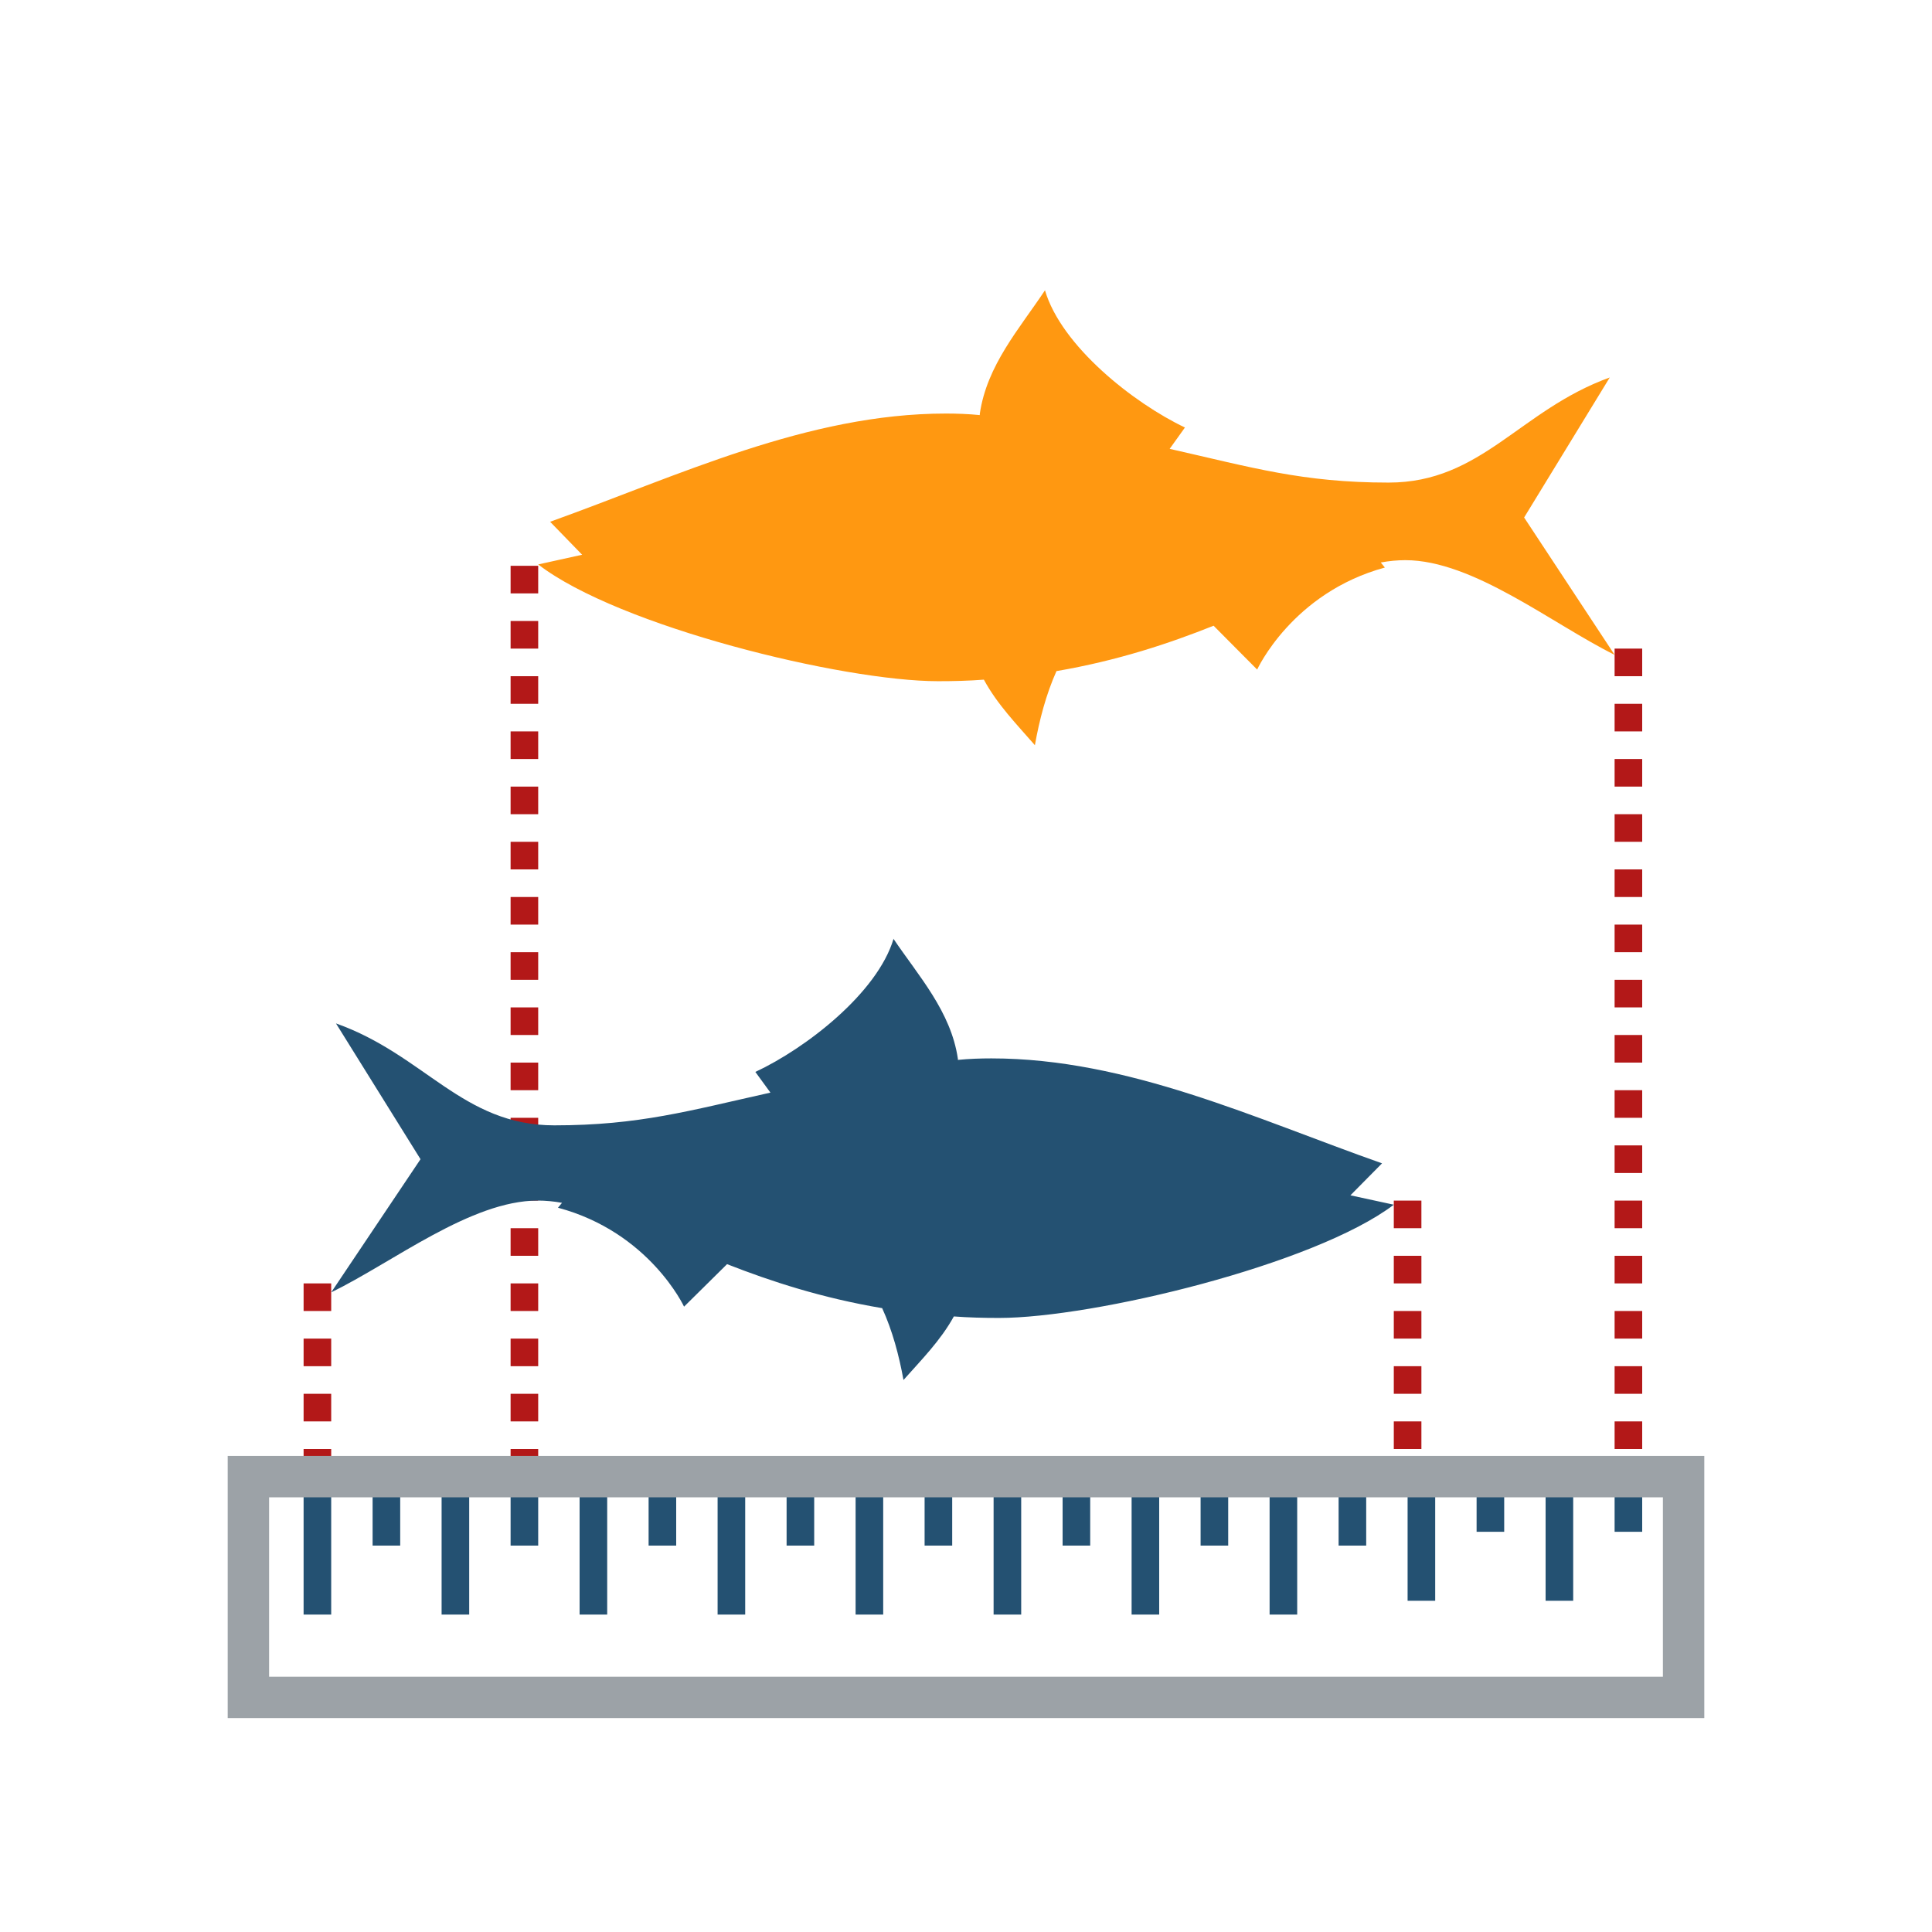
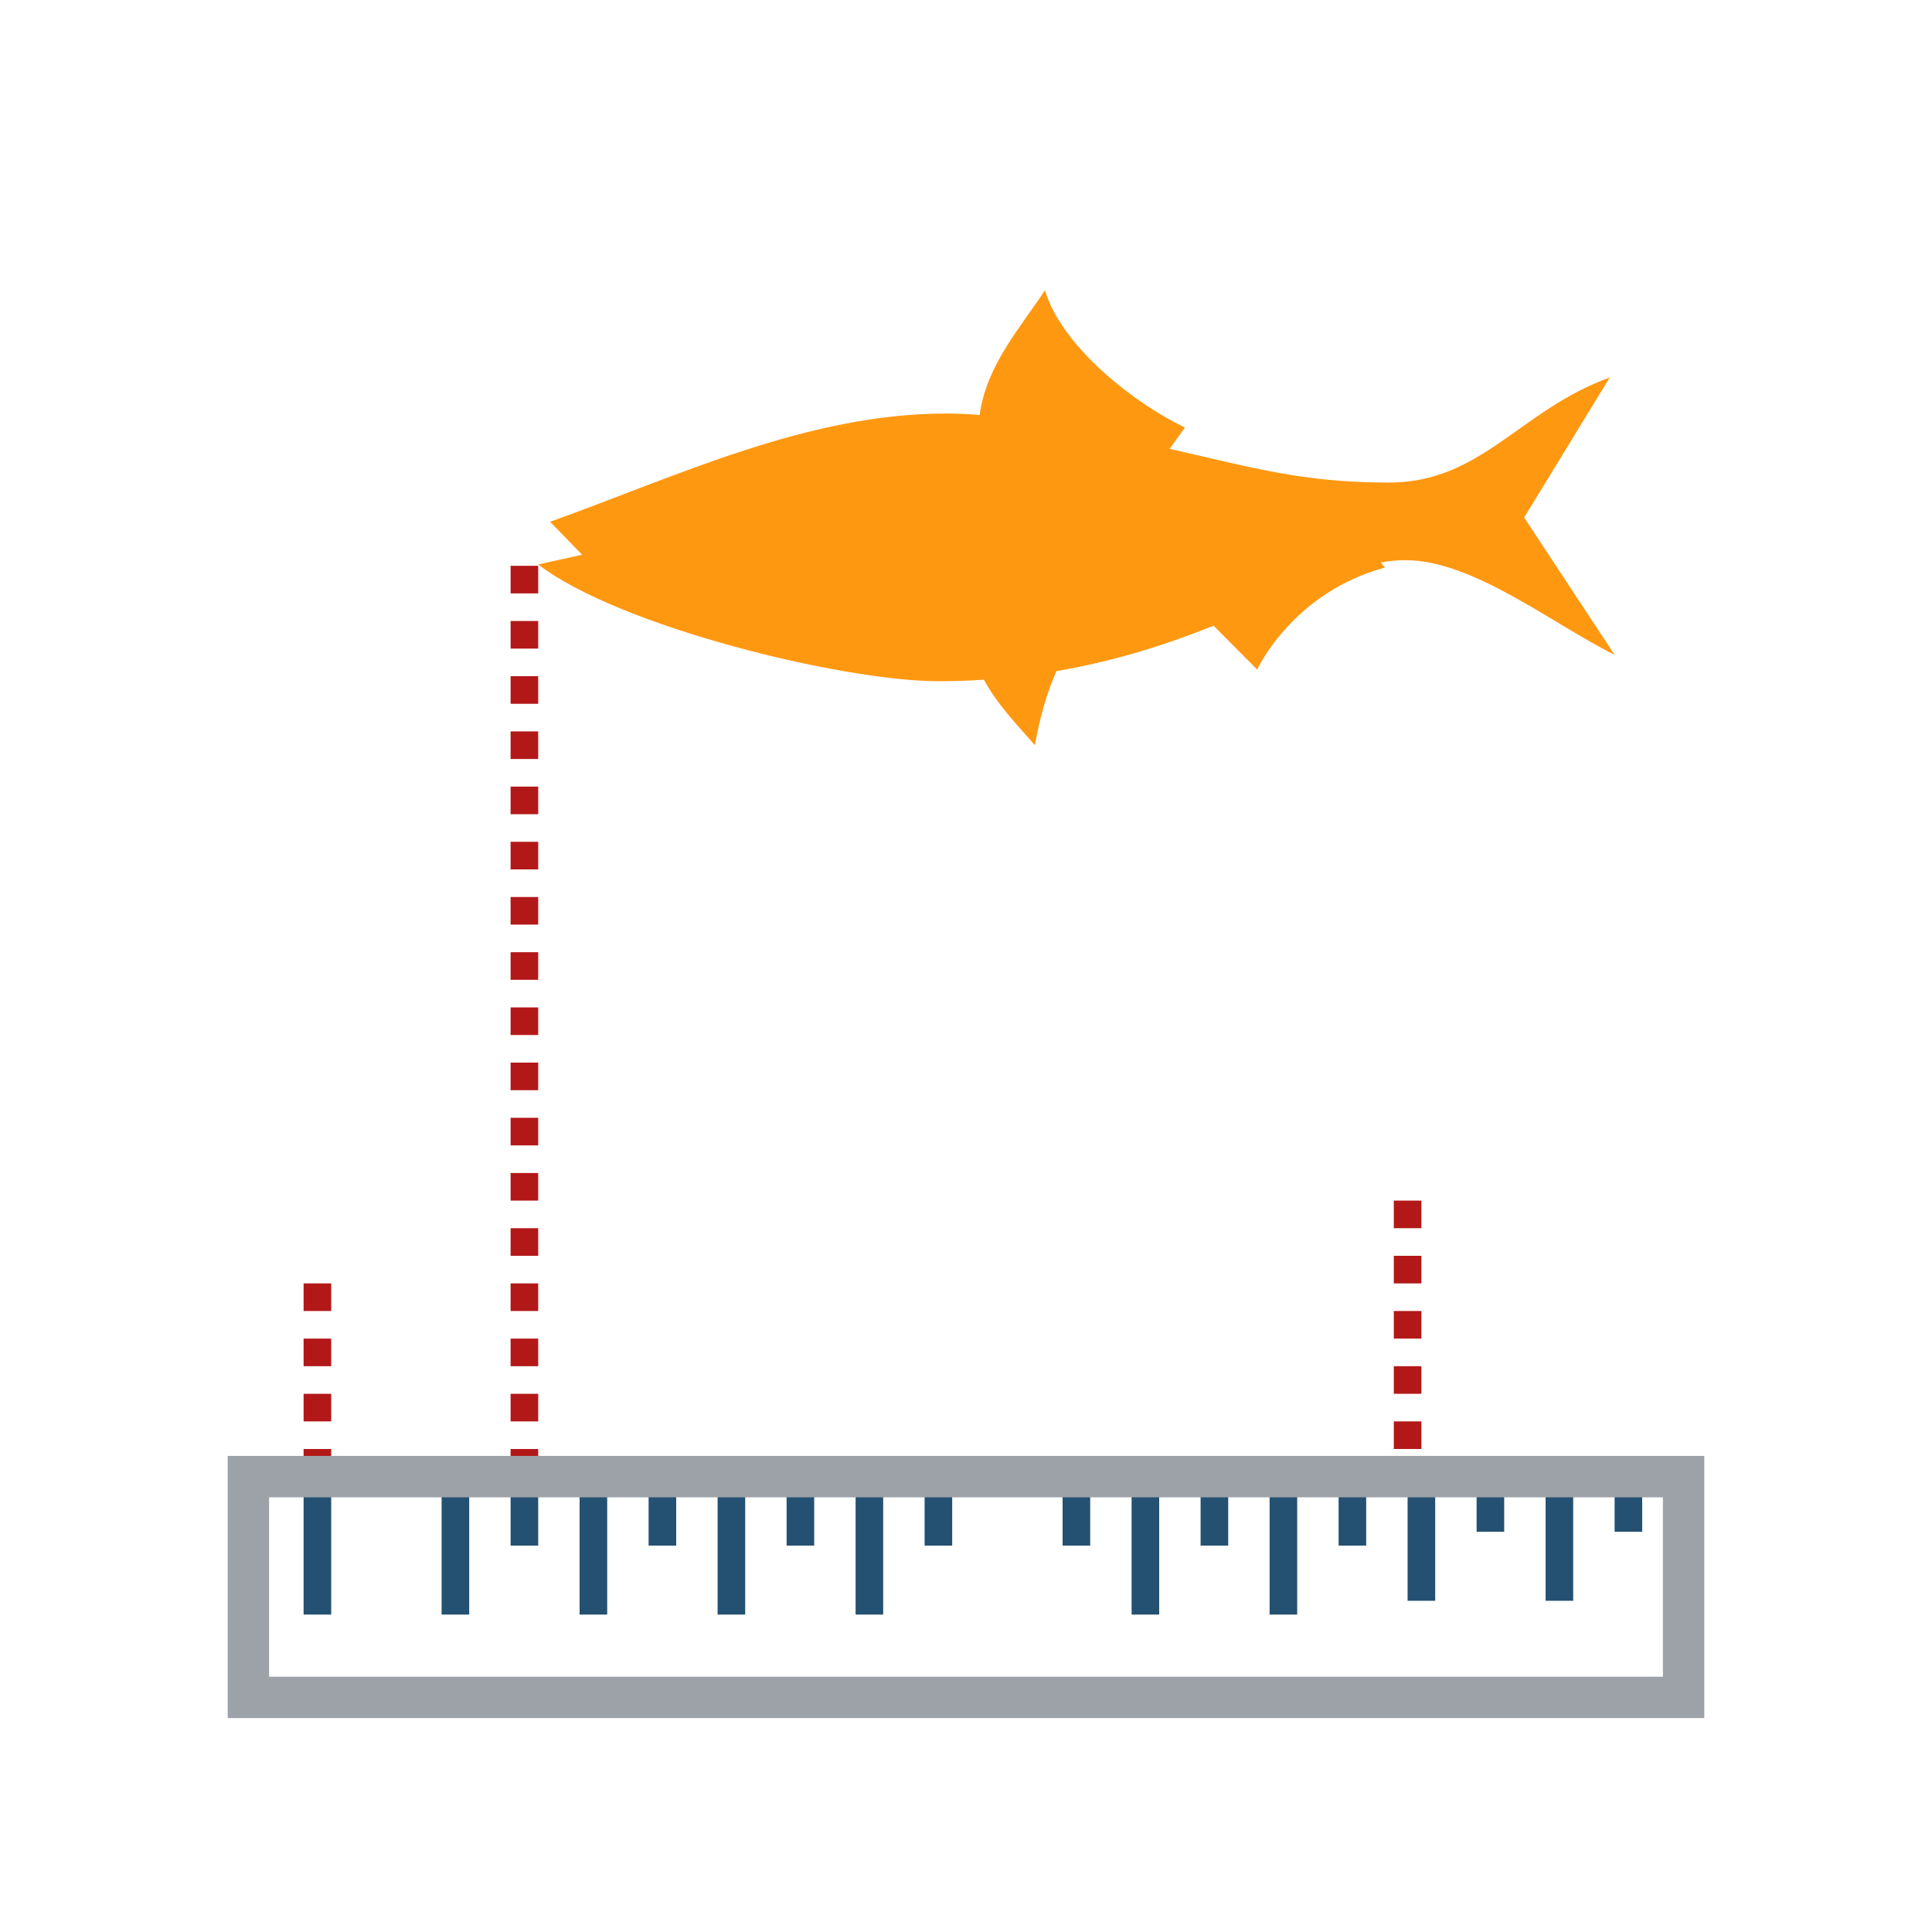
<svg xmlns="http://www.w3.org/2000/svg" width="140" height="140" viewBox="0 0 140 140" fill="none">
  <path d="M38 41L38 106" stroke="#B31818" stroke-width="2" stroke-dasharray="2 2" />
-   <path d="M118 47V106" stroke="#B31818" stroke-width="2" stroke-dasharray="2 2" />
-   <path d="M64.724 68C66.562 70.726 68.906 73.288 69.412 76.722C69.412 76.75 69.412 76.777 69.412 76.804C70.237 76.722 71.063 76.695 71.835 76.695C81.743 76.695 91.012 81.084 100.148 84.3L97.857 86.617L101 87.298C95.247 91.659 79.213 95.503 72.395 95.503C71.276 95.503 70.184 95.475 69.119 95.394C68.16 97.138 66.775 98.528 65.47 100C65.15 98.228 64.671 96.429 63.925 94.794C59.557 94.058 55.881 92.859 52.685 91.605C51.62 92.668 49.782 94.467 49.569 94.685C49.569 94.685 47.065 89.288 40.433 87.516L40.726 87.162C40.141 87.053 39.528 86.998 38.968 86.998C34.121 86.998 28.475 91.469 24 93.649L30.472 84L24.346 74.16C30.792 76.45 33.508 81.547 40.167 81.547C46.32 81.547 49.942 80.484 55.828 79.175L54.736 77.676C58.412 75.959 63.579 71.952 64.751 68.027L64.724 68Z" fill="#245172" />
  <line x1="23" y1="93" x2="23" y2="106" stroke="#B31818" stroke-width="2" stroke-dasharray="2 2" />
  <line x1="102" y1="87" x2="102" y2="106" stroke="#B31818" stroke-width="2" stroke-dasharray="2 2" />
  <path d="M75.747 21C73.885 23.811 71.511 26.453 70.999 29.995C70.999 30.023 70.999 30.051 70.999 30.079C70.162 29.995 69.326 29.967 68.543 29.967C58.507 29.967 49.118 34.492 39.863 37.809L42.184 40.199L39 40.901C44.828 45.399 61.07 49.362 67.977 49.362C69.11 49.362 70.216 49.334 71.295 49.25C72.267 51.048 73.67 52.482 74.992 54C75.316 52.173 75.801 50.318 76.556 48.631C80.981 47.872 84.705 46.635 87.942 45.342C89.021 46.439 90.883 48.294 91.099 48.519C91.099 48.519 93.635 42.953 100.353 41.126L100.056 40.761C100.65 40.648 101.27 40.592 101.837 40.592C106.747 40.592 112.467 45.202 117 47.451L110.444 37.5L116.649 27.353C110.12 29.714 107.368 34.97 100.623 34.97C94.391 34.97 90.721 33.874 84.759 32.525L85.865 30.979C82.141 29.208 76.907 25.076 75.72 21.028L75.747 21Z" fill="#FF9811" />
  <line y1="-1" x2="9" y2="-1" transform="matrix(-1.19249e-08 1 1 1.19249e-08 24 108)" stroke="#245172" stroke-width="2" />
-   <line y1="-1" x2="4" y2="-1" transform="matrix(-1.19249e-08 1 1 1.19249e-08 29 108)" stroke="#245172" stroke-width="2" />
  <line y1="-1" x2="9" y2="-1" transform="matrix(-1.19249e-08 1 1 1.19249e-08 34 108)" stroke="#245172" stroke-width="2" />
  <line y1="-1" x2="4" y2="-1" transform="matrix(-1.19249e-08 1 1 1.19249e-08 39 108)" stroke="#245172" stroke-width="2" />
  <line y1="-1" x2="9" y2="-1" transform="matrix(-1.19249e-08 1 1 1.19249e-08 64 108)" stroke="#245172" stroke-width="2" />
  <line y1="-1" x2="4" y2="-1" transform="matrix(-1.19249e-08 1 1 1.19249e-08 69 108)" stroke="#245172" stroke-width="2" />
-   <line y1="-1" x2="9" y2="-1" transform="matrix(-1.19249e-08 1 1 1.19249e-08 74 108)" stroke="#245172" stroke-width="2" />
  <line y1="-1" x2="4" y2="-1" transform="matrix(-1.19249e-08 1 1 1.19249e-08 79 108)" stroke="#245172" stroke-width="2" />
  <line y1="-1" x2="9" y2="-1" transform="matrix(-1.19249e-08 1 1 1.19249e-08 84 108)" stroke="#245172" stroke-width="2" />
  <line y1="-1" x2="4" y2="-1" transform="matrix(-1.19249e-08 1 1 1.19249e-08 89 108)" stroke="#245172" stroke-width="2" />
  <line y1="-1" x2="9" y2="-1" transform="matrix(-1.19249e-08 1 1 1.19249e-08 94 108)" stroke="#245172" stroke-width="2" />
  <line y1="-1" x2="4" y2="-1" transform="matrix(-1.19249e-08 1 1 1.19249e-08 99 108)" stroke="#245172" stroke-width="2" />
  <line y1="-1" x2="9" y2="-1" transform="matrix(-1.19249e-08 1 1 1.19249e-08 104 107)" stroke="#245172" stroke-width="2" />
  <line y1="-1" x2="4" y2="-1" transform="matrix(-1.19249e-08 1 1 1.19249e-08 109 107)" stroke="#245172" stroke-width="2" />
  <line y1="-1" x2="9" y2="-1" transform="matrix(-1.19249e-08 1 1 1.19249e-08 114 107)" stroke="#245172" stroke-width="2" />
  <line y1="-1" x2="4" y2="-1" transform="matrix(-1.19249e-08 1 1 1.19249e-08 119 107)" stroke="#245172" stroke-width="2" />
  <line y1="-1" x2="9" y2="-1" transform="matrix(-1.19249e-08 1 1 1.19249e-08 44 108)" stroke="#245172" stroke-width="2" />
  <line y1="-1" x2="4" y2="-1" transform="matrix(-1.19249e-08 1 1 1.19249e-08 49 108)" stroke="#245172" stroke-width="2" />
  <line y1="-1" x2="9" y2="-1" transform="matrix(-1.19249e-08 1 1 1.19249e-08 54 108)" stroke="#245172" stroke-width="2" />
  <line y1="-1" x2="4" y2="-1" transform="matrix(-1.19249e-08 1 1 1.19249e-08 59 108)" stroke="#245172" stroke-width="2" />
  <path d="M18 107L74 107L87.25 107L122 107L122 123L18 123L18 107Z" stroke="#9CA2A7" stroke-width="3" stroke-linecap="round" />
</svg>